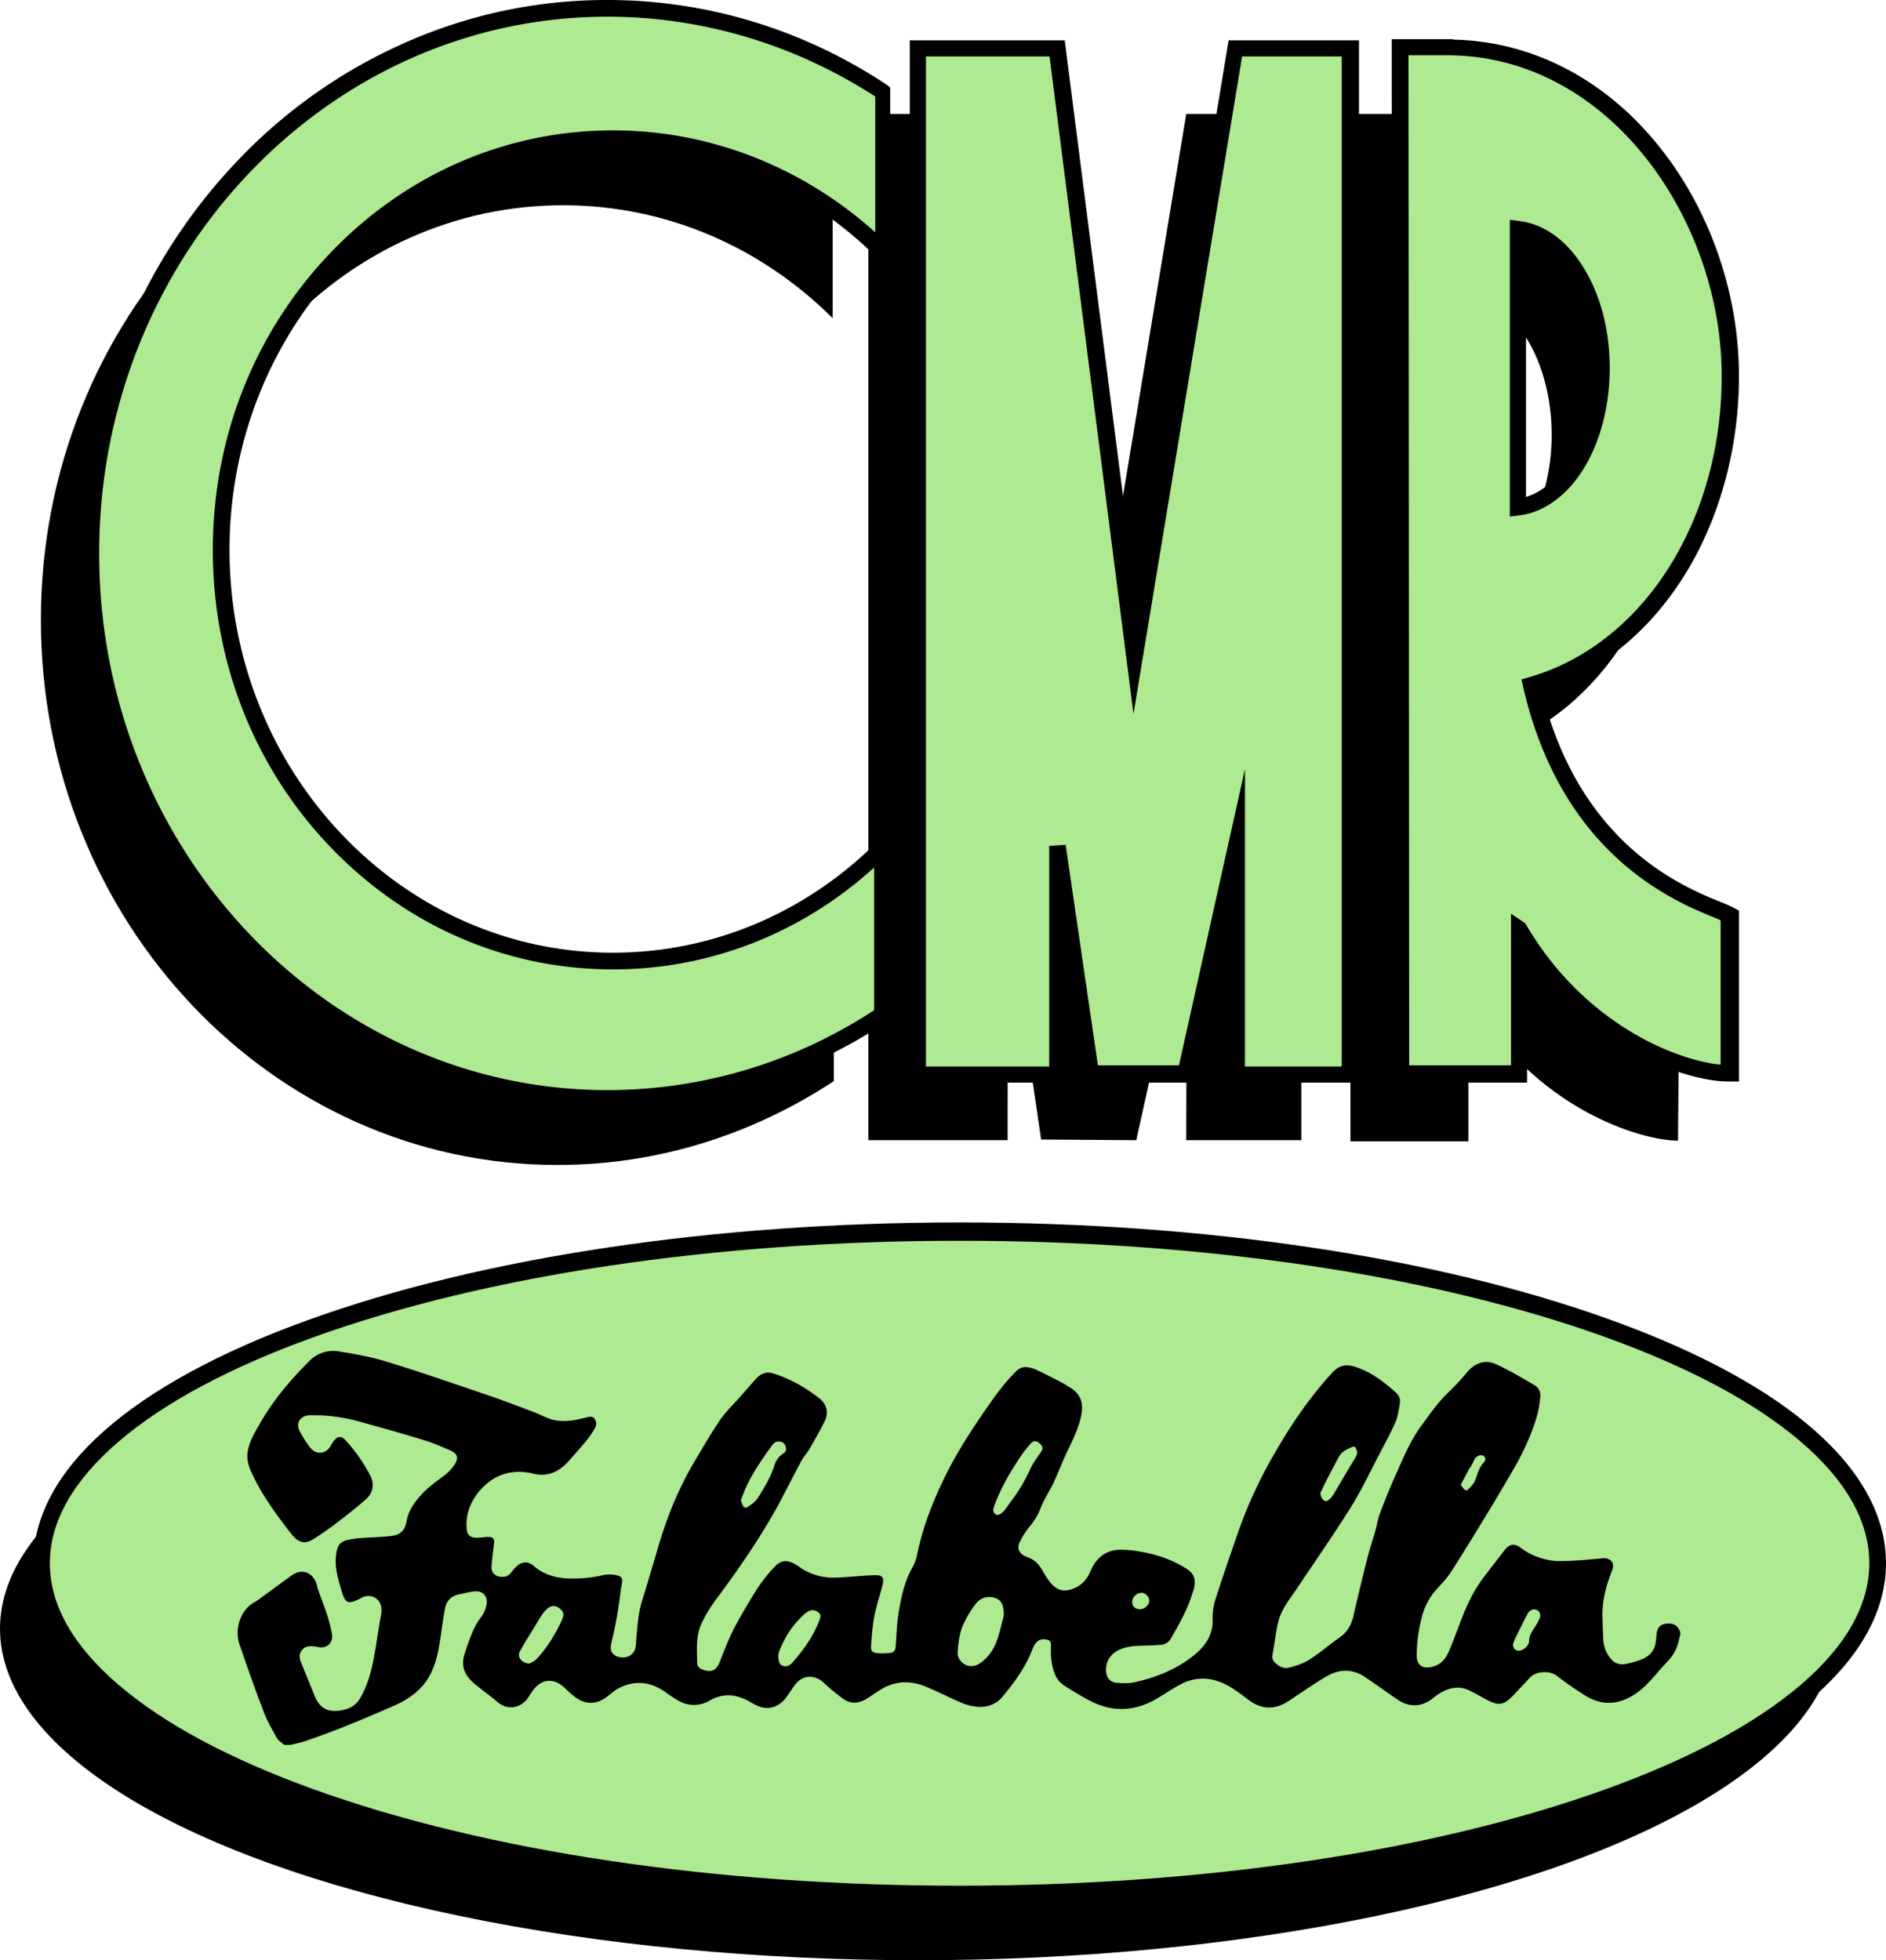
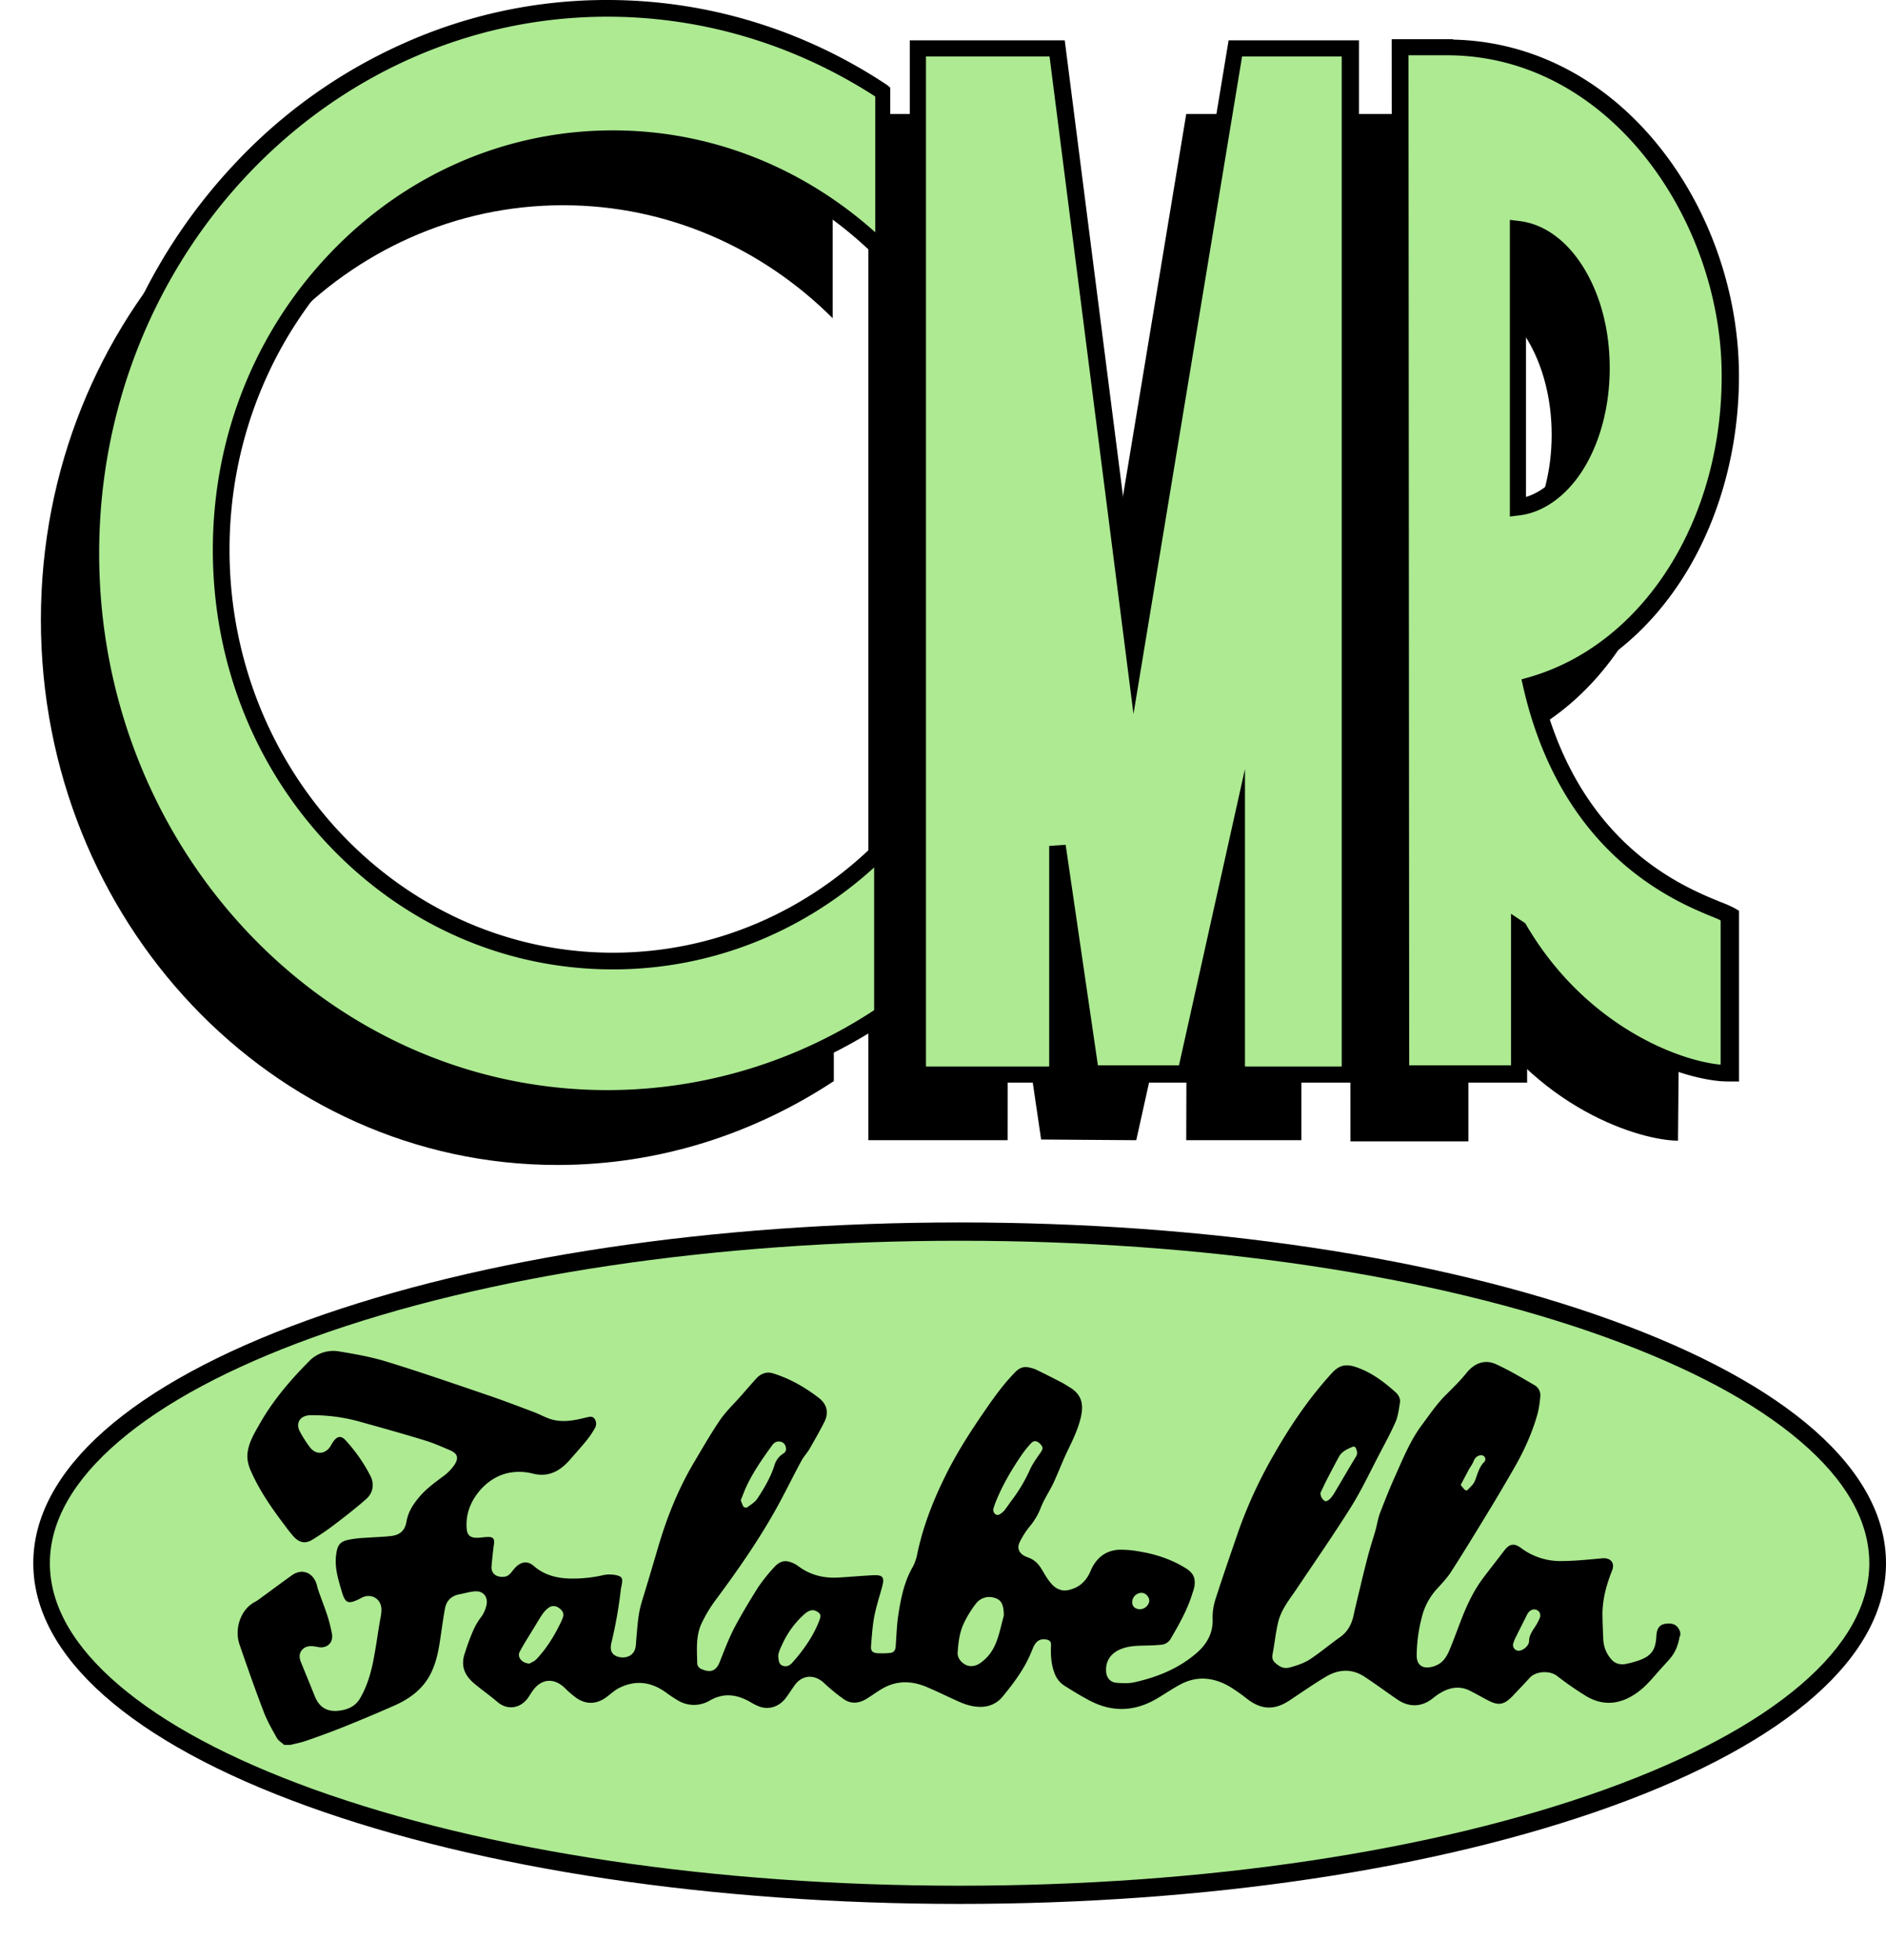
<svg xmlns="http://www.w3.org/2000/svg" id="53fe70f1-f03a-42b3-a760-b3583e26b806" data-name="Capa 1" width="1637.6" height="1702" viewBox="0 0 1637.6 1702">
  <title>CMR Falabella 1979</title>
  <g>
    <path d="M649.9,297.2c-187.9,0-340.2-159.8-340.2-357s152.3-357,340.2-357c90.7,0,173.2,37.3,234.1,98.1V-457.3c-69.1-46-151.1-72.7-239-72.7C397.3-530,196.5-318.1,196.5-56.8S397.3,416.5,645,416.5c87.9,0,169.9-26.7,240-72.8V199.1C823.1,259.9,740.6,297.2,649.9,297.2Z" transform="translate(-161 595)" />
    <polygon points="1130 990 1030 990 1030.6 791.9 986.6 990 904 989.4 875 791.9 874.9 990 754 990 754 99 875 99 942.6 627 1030 99 1130 99 1130 990" />
    <path d="M1447.1,58.2c107.1-30.9,173.5-146.6,172.1-272.3C1617.6-354,1518.3-496,1374.3-495.6l-.2-.4H1333l.6,892H1436V269.8l.6.3c57.7,98.8,150.2,125.3,181.4,125.3l1.2-137.3C1602.7,248.3,1484.4,221.2,1447.1,58.2ZM1436-338.2c40.4,4.8,72.3,57,72.3,120.7S1476.4-101.6,1436-96.8Z" transform="translate(-161 595)" />
    <path d="M693.2,239.4c-187.8,0-340.1-159.8-340.1-357s152.3-357,340.1-357c90.8,0,173.2,37.4,233.8,98.1V-515a426.8,426.8,0,0,0-238.6-72.7c-247.7,0-448.5,211.8-448.5,473.2S440.7,358.7,688.4,358.7c87.9,0,169.8-26.7,239.6-72.8V141.3C866.4,202.1,784,239.4,693.2,239.4Z" transform="translate(-161 595)" style="fill: #adea92" />
    <path d="M688.4,365.9a432.4,432.4,0,0,1-177.5-37.8A454,454,0,0,1,366,225,482.6,482.6,0,0,1,268.4,72.3a506.1,506.1,0,0,1,0-373.8A481.1,481.1,0,0,1,366-454.1a452.2,452.2,0,0,1,144.9-103A430.9,430.9,0,0,1,688.4-595c86.3,0,170.4,25.6,243,73.9l2.6,2.2v159.8l-11.7-12.3c-62.1-61.9-143.5-96-229.1-96-183.6,0-332.9,157-332.9,349.8S509.6,232.2,693.2,232.2c85.6,0,167-34.1,229.1-96L935,123.9V289.8l-3.6,2.1C858.8,340.3,774.7,365.9,688.4,365.9Zm0-946.4c-243.3,0-441.3,209-441.3,466s198,466,441.3,466A421.7,421.7,0,0,0,920,282.1V158.2c-62.9,57.2-142.9,88.5-226.8,88.5-92.9,0-180.1-38-245.8-106.8S345.8-20.3,345.8-117.6,381.9-306.2,447.5-375,600.4-481.8,693.2-481.8c83.9,0,163.9,31.3,227.8,88.5V-511.2c-70.3-45.4-150.4-69.3-232.6-69.3Z" transform="translate(-161 595)" />
    <polygon points="1173 933 1073 933 1073.6 734.9 1029.6 933 947 932.4 918 734.9 917.9 933 797 933 797 42 918 42 985.6 570 1073 42 1173 42 1173 933" style="fill: #adea92" />
    <path d="M1196.3,345h-94.5L1086,238.5V345H951V-560h134.5l62,485.1L1227.8-560H1341V345H1226V206.3Zm45.7-14h84V-546h-86.5L1145.2,24.9,1072.3-546H965V331h107V139.5l14.3-1,28,191.5h70.4L1242,72.7Z" transform="translate(-161 595)" />
    <path d="M1491.2.2c107.3-30.9,173.9-146.6,172.5-272.3C1662.1-412,1562.6-554,1418.1-553.6v-.4h-41l.6,892H1480V211.8h.3c57.8,99.1,150.8,125.7,182.2,125.7l1.2-137.3C1647.1,190.4,1528.6,163.2,1491.2.2ZM1479-396c40.4,4.8,72.3,57,72.3,120.7s-31.9,115.9-72.3,120.6Z" transform="translate(-161 595)" style="fill: #adea92" />
    <path d="M1487,345H1370l-.6-906h53.2l.2.4c67.6,1.4,130.4,33.4,177.2,90.8,44.3,54.2,70.1,126.2,70.9,197.7.7,63.3-15.8,125.6-46.6,175.5S1550.2-11.3,1499.6,5.1c33.2,133.5,122.3,169.7,156.2,183.4a100.2,100.2,0,0,1,11.6,5.2l3.6,2.1V344h-9.1c-16.8.2-49-6.7-84.4-26.3a269.5,269.5,0,0,1-90.5-82.3Zm-102.4-15H1473V198.4l10.4,6.9.5.3,1.5,1,.9,1.6c50.4,86,130.5,117.6,168.7,121.2V204.3c-.9-.8-3-1.6-5.2-2.5-17.7-7.2-50.6-20.6-83.7-50.7-40.4-36.8-68.2-87.1-82.5-149.5l-1.5-6.7,6.6-1.9c99.9-28.7,168.6-137.8,167.2-265.2-1.5-132.5-97.3-274.2-237.6-274.8H1384ZM1472-146.5V-404.1l8.1,1c21.8,2.5,42,17.3,56.6,41.6s22,54.2,22,86.2-7.8,62.6-22,86.2-34.8,39.1-56.6,41.6Zm14-240.6v223.6c33-10.1,57.8-56.9,57.8-111.8S1519-377,1486-387.1Z" transform="translate(-161 595)" />
-     <ellipse cx="797.1" cy="1414.1" rx="797.1" ry="287.9" />
    <ellipse cx="833.2" cy="1357.3" rx="797.1" ry="287.9" style="fill: #adea92" />
    <path d="M994.2,1058.1c-213.6,0-414.6-30.1-565.9-84.7C274.6,917.9,189.9,842.9,189.9,762.3s84.7-155.6,238.4-211.1c151.3-54.7,352.3-84.8,565.9-84.8s414.7,30.1,565.9,84.8c153.8,55.5,238.5,130.5,238.5,211.1s-84.7,155.6-238.5,211.1C1408.9,1028,1207.9,1058.1,994.2,1058.1Zm0-575.8c-212.1,0-411.5,29.8-561.4,83.9-72.4,26.2-129.1,56.5-168.6,90.3S204.3,726,204.3,762.3s20.2,71.9,59.9,105.8,96.2,64.1,168.6,90.3c149.9,54.1,349.3,83.9,561.4,83.9s411.6-29.8,561.4-83.9c72.4-26.2,129.2-56.6,168.7-90.3s59.8-69.5,59.8-105.8-20.1-71.9-59.8-105.8-96.3-64.1-168.7-90.3C1405.8,512.1,1206.4,482.3,994.2,482.3Z" transform="translate(-161 595)" />
    <path d="M1611.1,814.7c-8.3-.4-11.5,3-11.9,11-.6,12-4.4,17.3-15.8,21.2a84.8,84.8,0,0,1-11,2.9c-4.9.8-9.4-.4-12.6-4.4a28,28,0,0,1-6.7-17.2c-.3-7-.6-13.9-.7-20.8-.1-12.3,2.8-24,7.1-35.5l1.4-3.7c2.4-6.5-1.7-10.8-8.6-10.2-11.7,1.1-23.4,2.3-35.1,2.4a56.9,56.9,0,0,1-35.6-11.4c-5.8-4.3-9.9-3.6-14.3,2.1-6.1,8-12.3,15.8-18.3,23.8-8.7,11.5-14.6,24.4-19.7,37.7-3.2,8.3-6.2,16.6-9.6,24.8s-7.6,13.2-16,15-12.6-2.6-12.6-9.9a135.2,135.2,0,0,1,4.5-33.5,55.8,55.8,0,0,1,12.8-24.1c4.4-4.9,9.1-9.7,12.6-15.2,11.1-17.3,21.9-35,32.6-52.6,7.2-11.8,14.2-23.7,21.1-35.7,9.2-15.7,16.8-32.1,21.6-49.8a94.6,94.6,0,0,0,2.1-14,10,10,0,0,0-4.8-9.8c-11-6.4-22-13-33.6-18.3-9.7-4.4-18.8-1.1-26,8-5.7,7-12.1,13.2-18.4,19.5-7.8,7.9-14,17.3-20.7,26.2-9.6,13.2-15.7,28.3-22.3,43-4.8,10.7-9.2,21.7-13.4,32.7-1.8,4.7-2.5,10-3.9,14.9s-3.1,10.2-4.6,15.3c-.9,3.2-1.8,6.3-2.6,9.5-1.6,6.3-3.2,12.5-4.7,18.8-2.3,9.9-4.8,19.7-7,29.7-1.7,8-5,14.6-12,19.5-8.8,6.2-17.1,13.3-26.1,19.2-5.1,3.3-11.2,5.3-17,6.9s-9-.5-12.7-3.6-3-6-2.3-9.7c1.7-9,2.5-18.2,4.8-27,2.8-10.5,9.8-19,15.8-27.9,15.7-23.4,31.9-46.7,46.9-70.6,9.1-14.5,16.4-30,24.3-45.2,5-9.6,10.3-19.2,14.6-29,2.2-5.1,2.9-10.9,3.8-16.4.7-3.8-1-7-3.9-9.6-10.3-9.2-21.2-17.4-34.5-21.8-9.1-3-14.7-1.3-21,5.7-19.3,21.2-35.3,44.7-49.5,69.5a397.2,397.2,0,0,0-32,69.5c-6.4,18.7-12.9,37.3-18.9,56a52.7,52.7,0,0,0-2.8,17.6c.6,13.3-5.4,23-15,31-15.5,13-33.7,20.2-53.1,24.5-5,1.1-10.3.8-15.4.4s-8.8-4.1-9-10.4c-.4-8.4,4-15,12-18.5,5.7-2.5,11.7-3.1,17.8-3.3s13-.2,19.4-1a10.6,10.6,0,0,0,6.6-4.5c7.5-12.9,15-25.9,19.3-40.4a35.8,35.8,0,0,0,1.6-5.6c1.1-7.5-1-11.8-7.9-16-12.5-7.7-26.2-12.1-40.5-14.4a86.1,86.1,0,0,0-17.5-1.4c-11.9.8-19.8,7.8-24.3,18.5-3.7,8.8-9.9,14.5-19.2,16.5-6,1.3-11-1.2-14.7-5.4s-5.8-8.2-8.4-12.5-5.7-7.8-10.4-9.8l-4-1.6c-5.3-2.6-7.4-7-4.8-12.3a69.9,69.9,0,0,1,8.9-13.9,56.7,56.7,0,0,0,9.2-15.5c2.9-7.7,7.7-14.6,11.2-22,4.3-9.2,7.8-18.7,12.2-27.8s9.4-19.3,11.7-29.8.8-19-9.5-25.3c-2.4-1.4-4.7-3-7.2-4.3-7.5-3.9-15-7.7-22.7-11.4a28.7,28.7,0,0,0-5.9-1.7c-4.4-1-8,.4-11.2,3.5-10.7,10.7-19.4,23-27.9,35.4-12.6,18.3-24.5,37-34.2,57-10.5,21.5-19,43.6-23.8,67.2a38.8,38.8,0,0,1-4.1,10.9c-7.3,12.9-10,27.2-12.2,41.6-1.3,8.8-1.5,17.8-2.2,26.7-.3,3.4-1.6,5.3-5,5.6a68.6,68.6,0,0,1-11.1.2c-4-.4-5.6-2-5.3-6.1.7-8.4,1.2-16.9,2.7-25.1s4.5-17.6,6.9-26.3.5-10.5-7.6-10.2c-10,.5-20,1.4-29.9,2-12.9.8-24.8-2-35.3-9.9a23.7,23.7,0,0,0-9-4.1c-4.9-1-9,1.8-12,5.2a143.3,143.3,0,0,0-13.9,17.4c-7.3,11.6-14.4,23.4-20.8,35.5-4.8,9.4-8.6,19.4-12.5,29.3s-10.4,8.5-16.5,5.8a5.9,5.9,0,0,1-3-4.2c-.2-11.9-1.4-24,3.7-35a119.6,119.6,0,0,1,12.6-20.9c18.6-25,36.4-50.6,51.7-77.8,7.8-14,14.8-28.5,22.5-42.7,2-3.7,5-6.8,7.1-10.4,4.4-7.7,8.8-15.4,12.8-23.3s2.4-15.4-5-21c-12-9.2-25.1-16.7-39.7-21.2-5.6-1.7-10.5.3-14.3,4.4s-9.7,11-14.5,16.4-12.3,12.7-17.2,19.9c-8.3,12.3-15.7,25.2-23.3,38-13.4,22.9-23.1,47.4-30.5,72.8-4.6,15.6-9.2,31.2-14,46.8-3.3,10.6-3.8,21.6-4.8,32.5-.4,4.7,0,9.6-4,13.2s-10.8,3.2-14.4,1-4.4-5.6-3.3-10.7a380.4,380.4,0,0,0,8.2-46.1c.2-2.2.9-4.2,1.1-6.4.5-4.1-.4-5.3-4.5-6.4a27.6,27.6,0,0,0-13.4.2,119.2,119.2,0,0,1-27.3,2.6c-11.7-.3-22.5-3.1-31.5-11-6.2-5.4-12.4-2.8-16.8,2.4-2.5,2.8-4.3,6.5-8.6,7-6.9.9-11.7-2.8-11.2-8.9s1.2-12.9,2.1-19.3c.7-4.4-.6-6.4-5-6.3s-6.4.7-9.6.7c-5.9.1-8.7-2.2-9.1-8.1-.9-11.7,2.9-22.2,10.1-31.3s17.5-16.1,29.9-17.5a47.5,47.5,0,0,1,16.8,1c14.1,3.8,24.3-2,33-12,5.1-5.9,10.3-11.6,15.1-17.6a79.2,79.2,0,0,0,6.5-9.8,7.4,7.4,0,0,0-.5-8.2c-1.9-2.4-4.5-1.5-6.9-1-10.4,2.6-21,4.8-31.6,1.3-5-1.7-9.6-4.3-14.5-6.1-13.2-5-26.3-10-39.5-14.5-29.1-9.9-58.2-20-87.5-29-13.5-4.2-27.6-6.7-41.6-9a29.1,29.1,0,0,0-26.1,8.5c-16.7,16.8-32,34.8-43.6,55.6-4.1,7.2-8.4,14.4-9.7,22.9-1,6.2.5,11.9,3,17.4,7.6,17,18.1,32.1,29.3,46.8a121.4,121.4,0,0,0,7.7,9.7c4.8,5.1,9.9,6.3,15.9,2.7a228,228,0,0,0,20.9-14.4c8.8-6.7,17.6-13.6,26-21,6-5.2,7.3-12.9,3.8-20a140.2,140.2,0,0,0-21.5-30.9c-3.9-4.4-7.4-3.9-10.8,1a31.3,31.3,0,0,0-2.1,3.4c-4.3,7.7-13,8.5-18.3,1.4a106.2,106.2,0,0,1-8.6-13.5c-4-7.4.2-13.9,8.7-14.2a151.3,151.3,0,0,1,45.8,6.3c18,5,35.9,10,53.8,15.5,7.4,2.2,14.5,5.4,21.6,8.4s8.3,6.7,4.2,13a42,42,0,0,1-10.3,10.3c-7.3,5.4-14.6,10.8-20.5,17.9s-9.4,13.2-10.8,21.2-6.2,11.5-13.5,12.3-15.6,1-23.4,1.6a90,90,0,0,0-13.7,1.7c-7.2,1.6-9.2,4.7-10.3,12-1.8,11.5,1.6,22,4.7,32.7s5.8,11.2,15.2,6.7l2.2-1.2c8.4-4.2,17.2,1.1,17.1,10.6,0,4.2-1.2,8.4-1.8,12.5-1.8,11-3.3,22-5.5,32.8s-5.5,21.6-11.2,31.4c-4.2,7.2-10.8,10-19,10.9-10.4,1-16.7-3.5-20.4-12.7s-8-19.7-12-29.5c-1.5-3.8-1.8-7.6,1.1-10.8s7-3.5,11.2-2.8c2,.3,4.1.9,6,.7,6.2-.5,9.8-5.3,8.6-11.9a131,131,0,0,0-4.1-16.1c-2.4-7.3-5.3-14.5-7.8-21.8-.7-1.9-1-4-1.7-5.9-3.6-9.7-12.8-12.8-21.2-6.8s-17.8,13-26.7,19.5a43.5,43.5,0,0,1-5.7,3.8c-12.6,6.8-17.5,23.9-13,36.8,6.7,19.5,13.5,38.9,20.9,58.2,3,8,7.3,15.4,11.5,22.9,1.3,2.4,4.2,4,6.3,6h5.6c4.8-1.2,9.6-2.1,14.3-3.8,10.6-3.7,21.1-7.5,31.6-11.7q22.4-9,44.4-18.7c13-5.8,24.2-13.9,31-26.9,4.4-8.5,6.6-17.7,8.1-27.1s2.8-19.9,4.6-29.8c1.2-7.2,5.7-11.5,12.9-12.8,4.5-.8,9-2.3,13.6-2.5,7.2-.4,11.3,5.4,9.5,12.4a27.6,27.6,0,0,1-4.9,10.4,55.9,55.9,0,0,0-7.1,12.6c-2.6,6-4.7,12.1-6.7,18.3-3.7,10.9-.4,19,8,26.2,6.6,5.6,13.9,10.6,20.5,16.3,9.3,7.8,20.7,4.8,26.7-4.2,1.2-1.8,2.2-3.5,3.4-5.2,7.6-11.1,18.7-12.1,28.3-2.8a84,84,0,0,0,9.6,8.3c8.7,6.2,17.8,5.9,26.4-.4,3.8-2.8,7.2-6.1,11.3-8.1,13.9-6.9,27.3-5.3,40,3.7a122.9,122.9,0,0,0,11.3,7.5,26.8,26.8,0,0,0,27.2-.2c12.2-7,23.7-5.3,35.2,1.3a45.6,45.6,0,0,0,8.6,4.2c8.3,2.6,16.6-.4,22.2-7.7,2.7-3.6,5.1-7.5,7.8-11.2,6.6-9,17-9.5,25.2-2a164.3,164.3,0,0,0,17,14c6.4,4.6,13.3,4,19.8.1,4.7-2.8,9-6.1,13.8-8.9,12.3-7.2,25.2-7.1,38.1-1.8,9.6,4,19,8.7,28.4,12.9,6.2,2.8,12.6,4.7,19.5,4.6s13.7-2.9,18.4-8.6c8.1-9.8,15.8-19.9,21.6-31.2,2-3.9,3.6-7.9,5.3-11.9,2.5-5.7,6.2-7.8,11.6-6.7,3,.6,3.9,2.2,3.8,5-.4,8.2.1,16.3,3,24a21.4,21.4,0,0,0,8.9,11.2c6.8,4.3,13.8,8.6,21,12.4,20.2,10.9,40.3,10,59.9-1.9,6.4-3.8,12.5-8,19-11.5,14.8-8.1,29.5-6.5,43.6,1.8a153.8,153.8,0,0,1,14.9,10.5c12.1,9.4,23.6,10,36.5,1.5,10.6-7,21-14.3,31.9-20.8s22.6-7.2,33.6.1,19.1,13.4,28.7,19.9,20.6,6.8,30.7-1.4c5.3-4.2,10.9-7.7,17.8-8.8a23.4,23.4,0,0,1,14.4,2.5c5.3,2.6,10.5,5.7,15.8,8.4,8.7,4.5,13.5,3.8,20.5-3.3,5.2-5.4,10.4-10.9,15.5-16.5s17.1-6.6,23.6-1.6a279.8,279.8,0,0,0,25.4,17.6c15.3,9.1,30.2,7,44.3-3.1,7.8-5.6,13.6-12.9,19.8-19.9,2.8-3.1,5.6-6.1,8.3-9.2,5-5.6,7.5-12.3,8.7-19.5l.6-1v-2.5C1618.7,818.1,1616.1,815,1611.1,814.7ZM1436,681.6c1.5-2.7,3.5-5.2,4.6-8.1s3.8-5.3,7.2-4.9a3.4,3.4,0,0,1,1.9,5.8c-4.7,4.7-5.8,11-8.2,16.7-1.3,3-4.2,5.3-6.4,7.8a2.4,2.4,0,0,1-2.2-.3,48.2,48.2,0,0,1-3.6-4.3l6.7-12.6Zm-123,8.3c3.4-6.6,6.9-13.3,10.5-19.9,2.7-5,7.7-7,12.5-9a2.7,2.7,0,0,1,2.2,1.1c1,2.5,1.9,4.9.2,7.6-6.1,10-12,20.2-18,30.3a37.4,37.4,0,0,1-4,5.8c-1.2,1.3-3.3,2.9-4.6,2.6s-4.1-2.8-4.3-7.1C1309,698.2,1310.9,694,1313,689.9ZM1152.2,788c3.3-.1,6.7,3.4,6.7,6.8s-3.6,7.4-8,7.4-6.7-2.5-6.8-5.8a8.2,8.2,0,0,1,7.9-8.4ZM809.4,695c6-12.6,14-24,22.2-35.3,1.8-2.4,4-3.5,6.9-3a5.8,5.8,0,0,1,4.7,4.4c.7,2.5.3,4.5-2,5.9a18.1,18.1,0,0,0-7.8,10.4c-3.3,10.4-8.9,19.8-14.8,28.8-2.1,3.2-5.8,5.3-9,7.7-.6.4-2.6-.1-3.1-.8s-1.4-3.1-2.3-5.4c1.6-4,3.2-8.5,5.2-12.7ZM649.2,811c-5.8,12.6-12.8,24.4-22.4,34.6-1.9,2-4.7,3-6,3.8-6.7-.2-11-5.7-8.5-10.3,4.2-7.9,9.1-15.3,13.7-23,1.9-3.1,3.8-6.4,5.9-9.4a25.1,25.1,0,0,1,5.2-5.6c3.3-2.4,6.9-2,10,.6s4,5.1,2,9.3Zm223.6,0c-4.1,11.1-10.2,20.9-17.5,30.1-2,2.6-4.2,5.1-6.4,7.6s-5,3.8-8.3,2.6-3.4-4.4-3.8-7.5,1.7-7.3,3.2-10.6a78.7,78.7,0,0,1,19.8-27c3.8-3.2,7.1-4,10.4-2.1s3.8,3.5,2.6,6.9ZM1029,821.7c-2.4,9-5.7,17.5-12.7,23.9-3.6,3.3-7.4,6.3-12.8,6s-11.3-5.7-11-11.6c.6-8.8,1.6-17.7,5.5-25.8a92.7,92.7,0,0,1,10.3-16.7,14.5,14.5,0,0,1,16.4-5.1c5.6,1.6,7.9,5.7,7.9,15.4C1031.7,811.2,1030.4,816.4,1029,821.7Zm4.5-105.7a17.1,17.1,0,0,1-4.6,3.9c-2.6,1.4-5.5-.6-5.5-4.4.5-1.5,1.1-3.8,2-6,6-15,14.1-28.8,23.3-42.1a85.5,85.5,0,0,1,7.6-9.3c2.4-2.6,5-2.3,7.8.5s2.6,4.5.5,7.5c-3.4,4.9-7.1,9.9-9.5,15.4a138.9,138.9,0,0,1-16,26.7c-2,2.6-3.6,5.3-5.7,7.8Zm464.4,94a50.6,50.6,0,0,1-5.1,9.1c-2.1,3.3-4.1,6.6-4.1,10.7s-5,8-8.2,8.4a4.9,4.9,0,0,1-5.7-4.2,4.1,4.1,0,0,1,.1-1.9,37.1,37.1,0,0,1,2.7-6.5c3.1-6.3,6.3-12.5,9.4-18.8,1.4-2.7,3.5-4.2,5.8-4.4,4.3,0,6.7,3.6,5.1,7.6Z" transform="translate(-161 595)" />
  </g>
</svg>